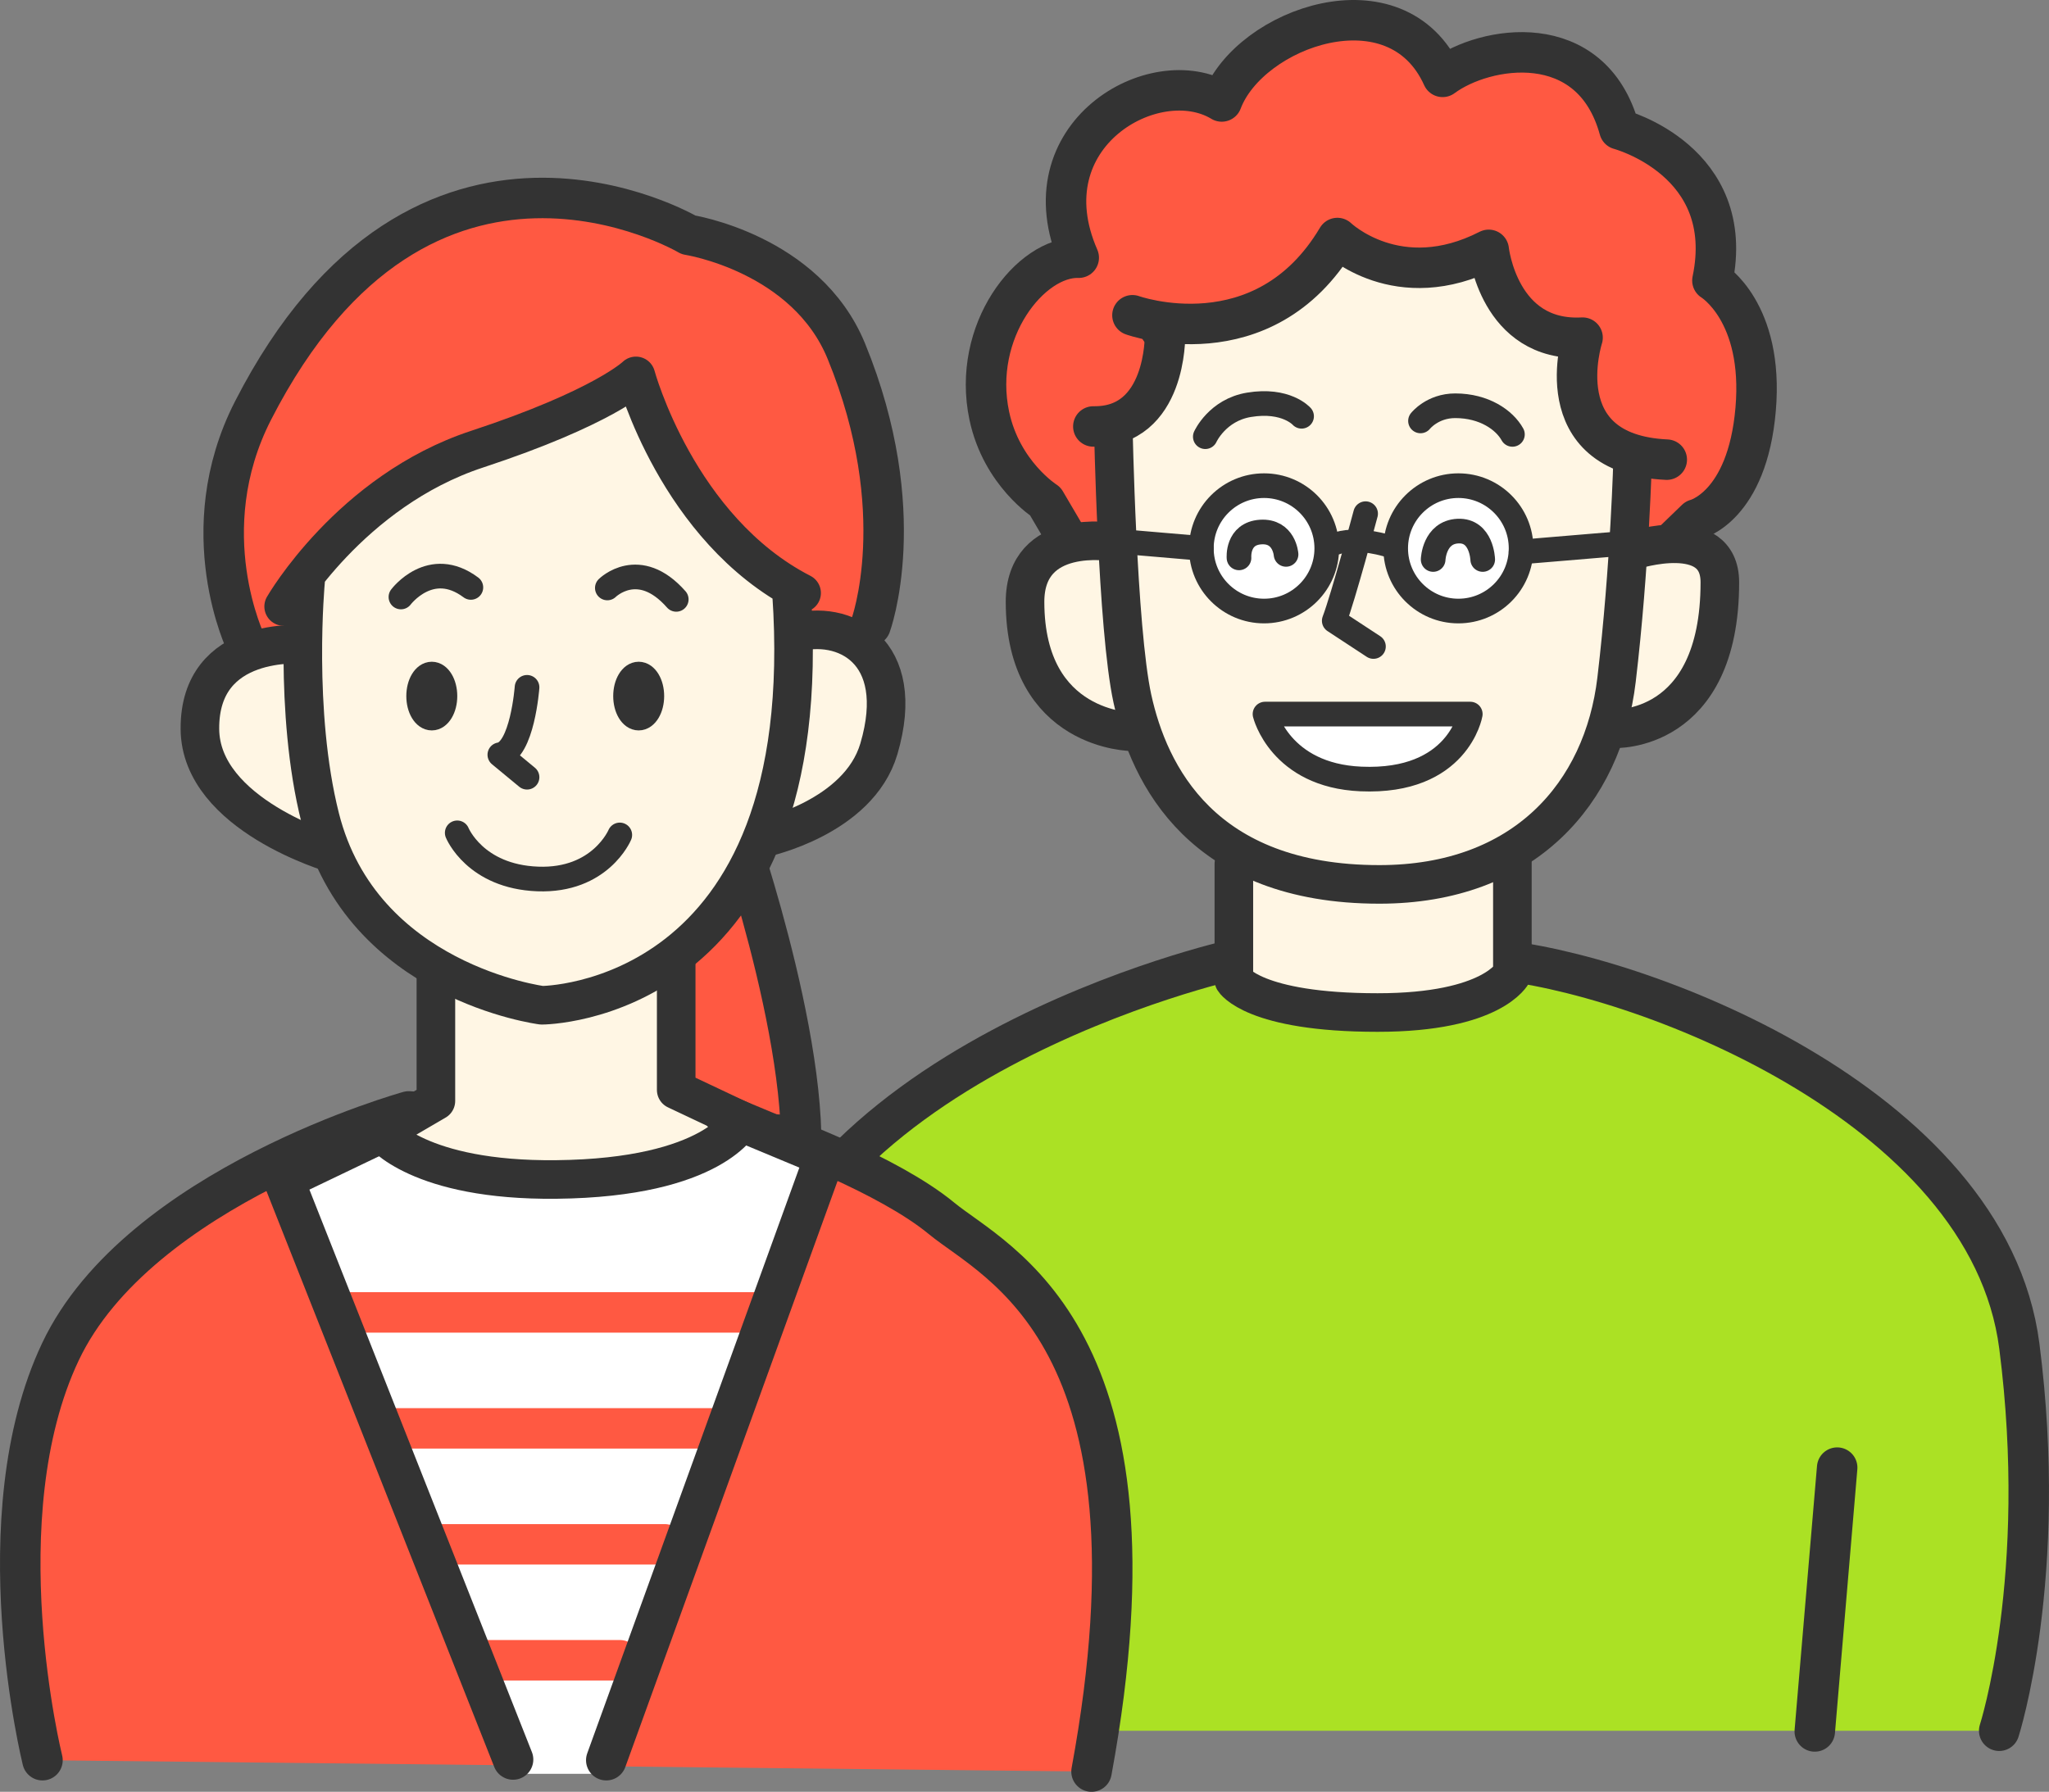
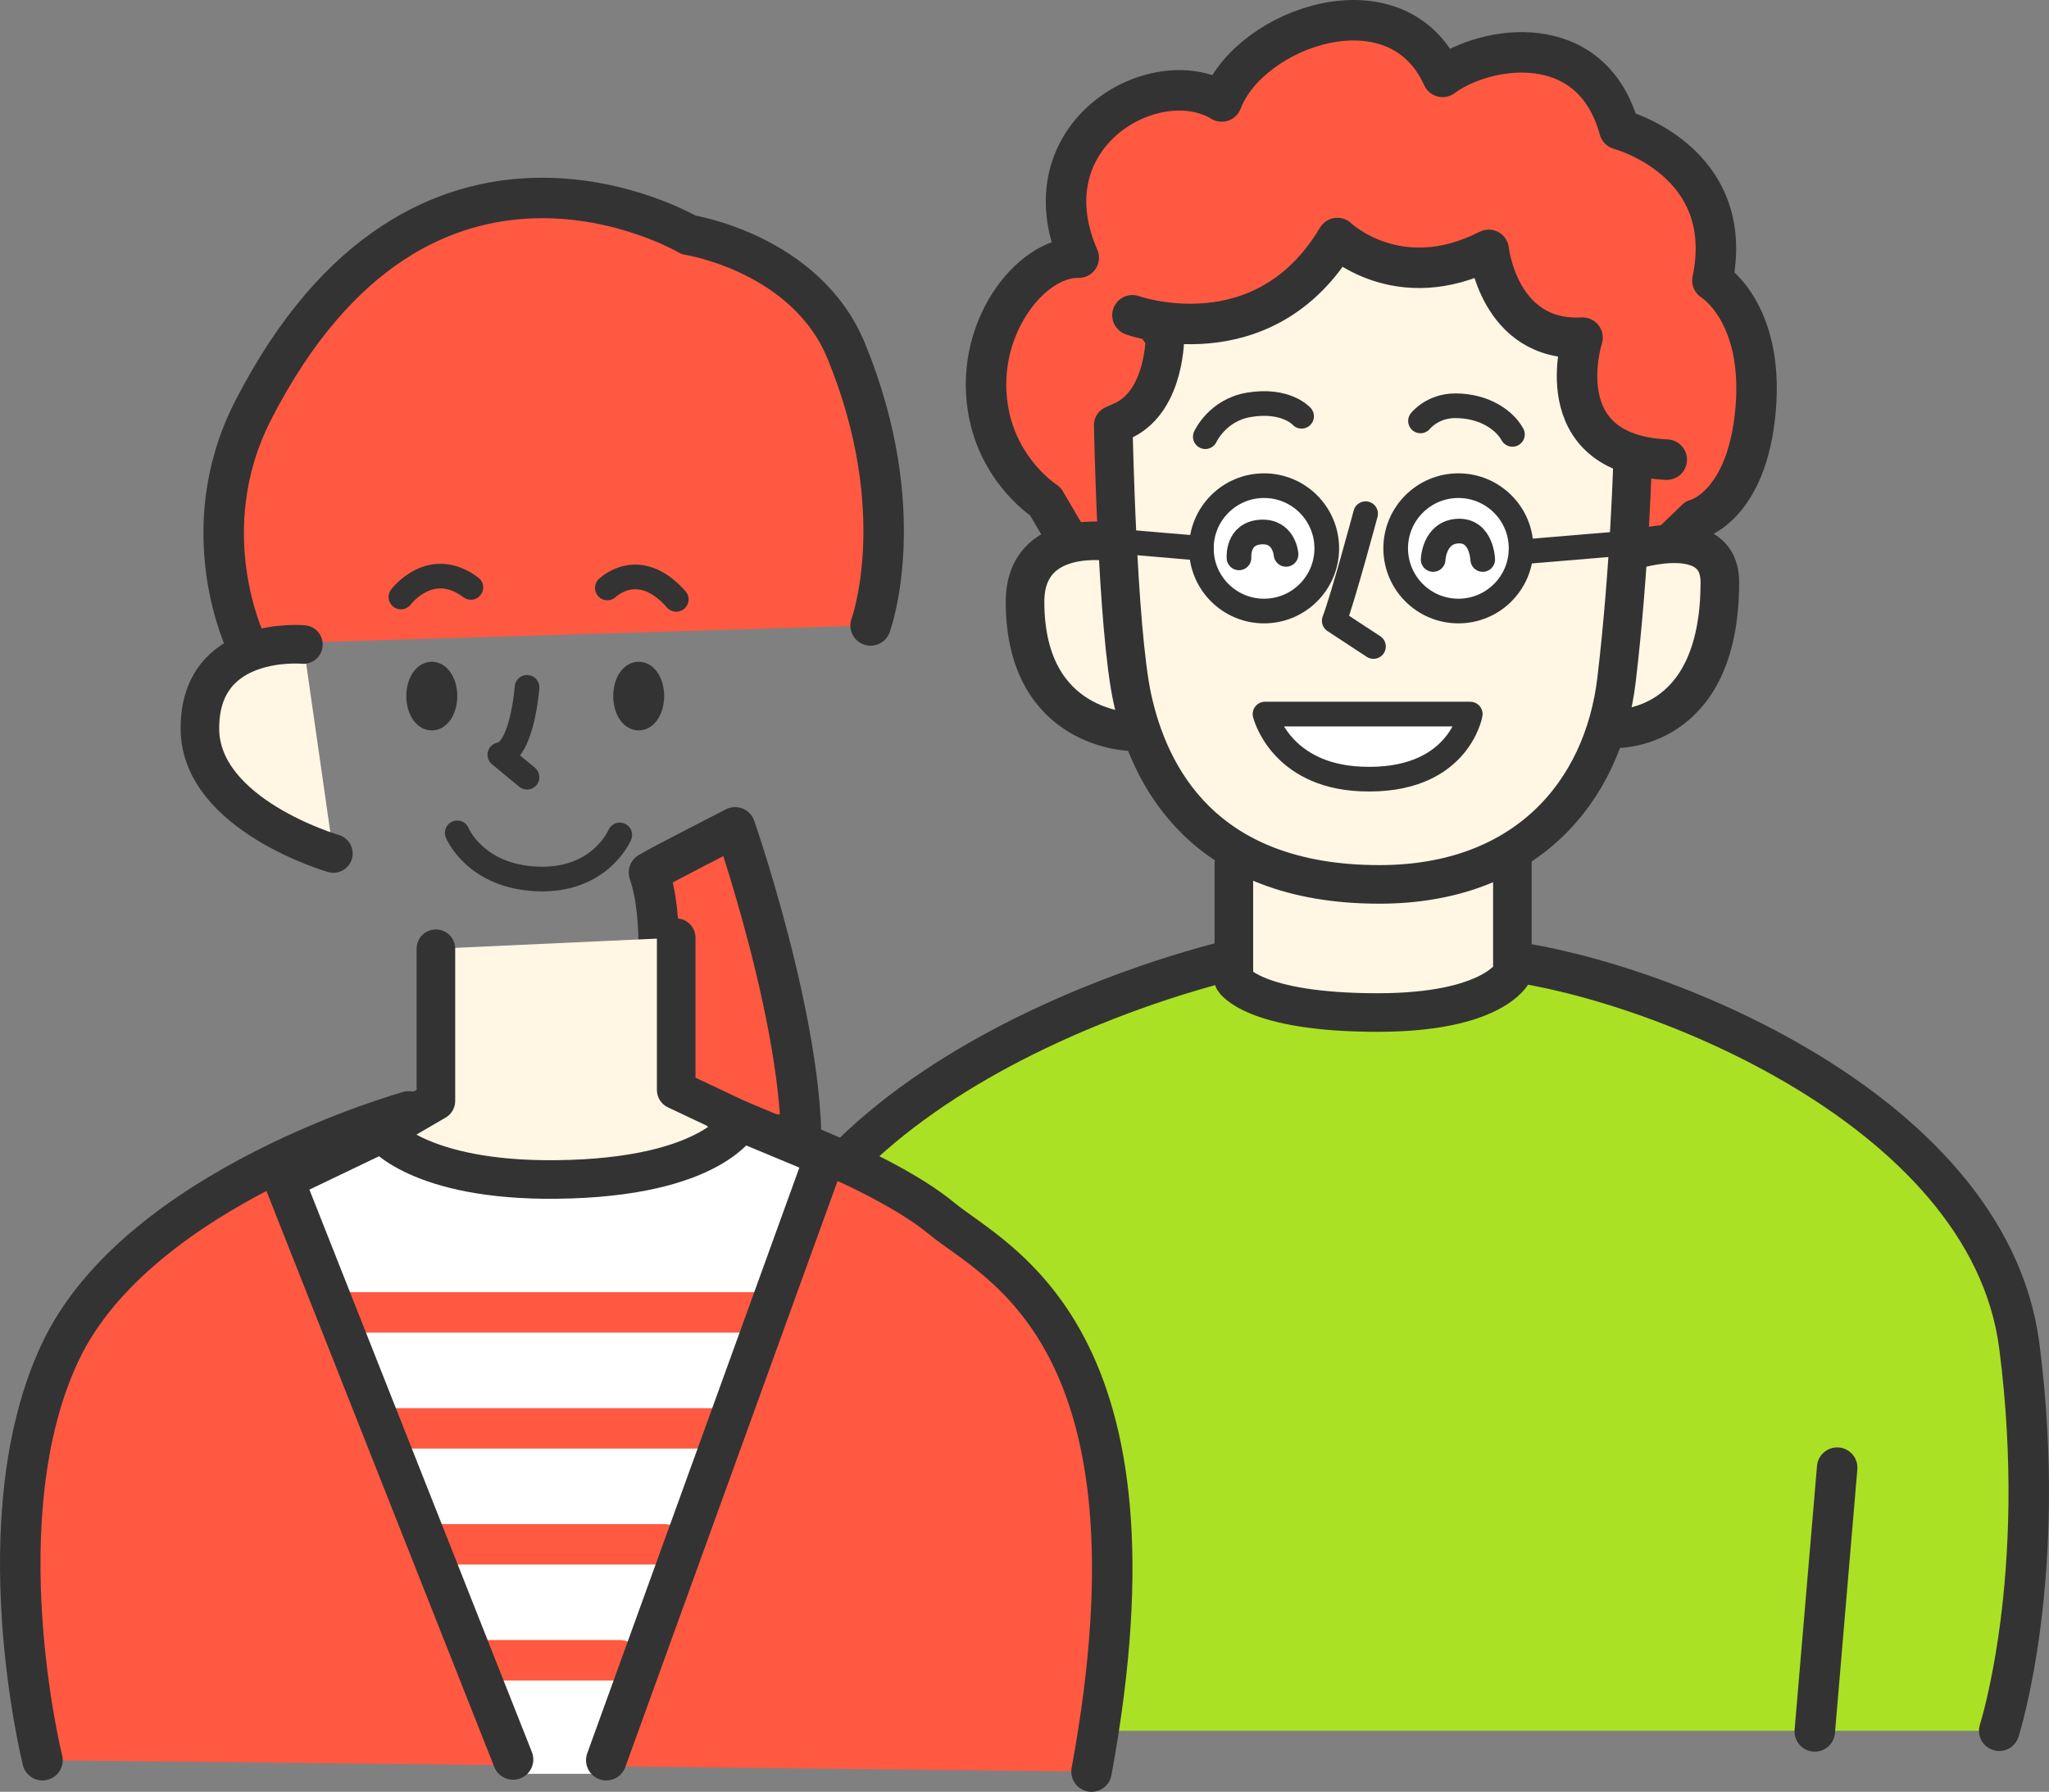
<svg xmlns="http://www.w3.org/2000/svg" viewBox="0 0 498.64 436.16">
  <rect x="0" y="0" width="498.64" height="436.16" fill="#808080" stroke="none" />
  <defs>
    <style>
      .cls-1, .cls-2, .cls-3, .cls-4, .cls-5, .cls-6, .cls-7, .cls-8, .cls-9, .cls-10 {
        stroke-linecap: round;
        stroke-linejoin: round;
      }

      .cls-1, .cls-2, .cls-4, .cls-5, .cls-6, .cls-7, .cls-8, .cls-9, .cls-10 {
        stroke: #333;
      }

      .cls-1, .cls-3, .cls-6, .cls-10 {
        fill: none;
      }

      .cls-1, .cls-4, .cls-9 {
        stroke-width: 6px;
      }

      .cls-2, .cls-3, .cls-7, .cls-8, .cls-10 {
        stroke-width: 9.85px;
      }

      .cls-2, .cls-11, .cls-4 {
        fill: #fff;
      }

      .cls-3 {
        stroke: #ff5942;
      }

      .cls-12 {
        isolation: isolate;
      }

      .cls-5 {
        fill: #fff6e4;
        stroke-width: 9.39px;
      }

      .cls-6 {
        stroke-width: 5.45px;
      }

      .cls-7 {
        fill: #abe124;
      }

      .cls-13 {
        mix-blend-mode: multiply;
      }

      .cls-8 {
        fill: #ff5942;
      }

      .cls-9 {
        fill: #333;
      }
    </style>
  </defs>
  <g class="cls-12">
    <g id="_レイヤー_2" data-name="レイヤー_2">
      <g id="_x30_2">
        <g>
          <g>
            <path class="cls-7" d="M486.52,421.3s12.11-37.52,4.9-93.64c-7.63-59.39-93.92-91.26-128.16-94.1-27.6-2.29-30.44,0-30.44,0h-32.55s-111.34,24.67-120.25,99.28c-6.54,54.76,10.7,88.47,10.7,88.47" />
            <line class="cls-2" x1="227.77" y1="358.62" x2="233.86" y2="421.3" />
          </g>
          <line class="cls-2" x1="447.09" y1="357.25" x2="441.64" y2="421.47" />
          <path class="cls-8" d="M259.3,130.41l-4.9-8.34s-10.67-6.76-13.65-20.88c-4.35-20.61,10.06-38.8,21.77-38.46-13.07-29.88,18.51-47.88,34.8-38.03,6.79-18,42.58-30.78,53.75-5.99,10.26-7.61,36.2-12,43.02,12.78,0,0,28.75,7.6,22.64,36.8,0,0,12.56,7.56,10.52,31.33s-14.49,26.8-14.49,26.8l-5.39,5.21" />
          <path class="cls-5" d="M397.49,133.94s21.05-6.79,21.05,7.81c0,37.01-25.84,35.65-25.84,35.65" />
          <path class="cls-5" d="M270.84,131.95s-21.42-3.74-21.39,14.6c.05,31.57,26.15,31.58,26.15,31.58" />
          <path class="cls-5" d="M300.27,210.27v28.3s4.76,7.9,34.97,7.9c28.13,0,32.81-9.54,32.81-9.54v-29.8" />
          <path class="cls-5" d="M395.15,109.82c-16.79-6.8-10.02-27.63-10.02-27.63-20.43,1.09-22.84-21.37-22.84-21.37-22.11,11.29-36.83-2.88-36.83-2.88-12.11,20.37-30.53,21.83-41.27,20.61-5.21-.59-.69,3.09-.69,3.09,0,0,.27,15.57-9.94,20.62l-2.64,1.19s.93,49.54,4.66,66.63c4.05,18.51,16.98,45.2,60.1,45.2,35.31,0,54.45-22.25,57.72-49.82,3.27-27.57,3.94-54.4,3.94-54.4l-2.2-1.25Z" />
          <path class="cls-1" d="M332.33,125.04s-5.45,20.35-7.63,26.07l9.54,6.26" />
          <path class="cls-4" d="M307.85,173.82s3.64,14.95,23.34,15.8c23.72,1.03,26.61-15.8,26.61-15.8h-49.95Z" />
          <circle class="cls-4" cx="307.62" cy="133.48" r="15.26" />
          <circle class="cls-4" cx="354.91" cy="133.48" r="15.26" />
-           <path class="cls-6" d="M322.88,133.48s4.45-4.15,16.78,0" />
          <line class="cls-1" x1="270.84" y1="131.64" x2="292.36" y2="133.48" />
          <line class="cls-1" x1="370.17" y1="134.36" x2="398.48" y2="131.99" />
          <path class="cls-1" d="M301.52,135.8s-.51-5.91,5.26-6.29,6.19,5.44,6.19,5.44" />
          <path class="cls-1" d="M348.77,136.19s.23-6.63,6.03-6.91c5.8-.28,6.03,6.91,6.03,6.91" />
          <path class="cls-1" d="M293.32,106.3s2.92-6.49,10.63-7.76c9.03-1.5,12.8,2.79,12.8,2.79" />
          <path class="cls-1" d="M345.69,102.46s2.89-3.69,8.45-3.69c7.08,0,11.99,3.48,13.92,6.97" />
          <path class="cls-10" d="M275.59,76.74s31.89,11.44,49.87-18.8c0,0,14.71,14.18,36.83,2.88,0,0,2.41,22.46,22.84,21.37,0,0-9.2,28.33,20.49,29.7" />
-           <path class="cls-10" d="M283.51,81.64s.39,22.45-17.44,22.17" />
        </g>
        <g>
          <path class="cls-8" d="M178.89,201.39s21.53,61.91,14.79,90.15l-40.39-10.49s12-47.32,4.64-68.67c2.99-1.81,20.95-10.98,20.95-10.98Z" />
          <path class="cls-8" d="M10.34,428.47s-14.71-59.09,4.36-99.41c19.07-40.32,84.77-58.52,84.77-58.52l90.15,5.68s26.4,9.54,39.5,20.35,56.12,28.41,36.51,134.67" />
          <polygon class="cls-11" points="200.76 281.48 144.68 431.78 127.79 431.78 69.03 287.12 99.48 270.54 176.12 271.21 200.76 281.48" />
          <path class="cls-5" d="M164.56,228.26v37.05l15.86,7.49s-6.56,13.91-45.07,14.31c-33.56.35-42.45-11.43-42.45-11.43l13.18-7.69v-37.05" />
          <path class="cls-8" d="M59.95,156.81s-13.44-27.42,1.63-56.87c41.41-80.91,105.98-42.77,105.98-42.77,0,0,28.61,4.4,38.41,28.33,16.07,39.23,5.9,66.75,5.9,66.75" />
          <path class="cls-5" d="M81.13,207.76s-32.32-9.35-32.48-30.28c-.18-22.99,25.19-20.59,25.19-20.59" />
-           <path class="cls-5" d="M185.88,203.94s23.06-4.88,28-21.65c7.08-24.04-8.63-31.71-20.8-28.15" />
-           <path class="cls-5" d="M69.03,147.63s16.17-28.11,47.04-38.28c30.88-10.17,38.69-17.85,38.69-17.85,0,0,10.08,37.32,40.32,52.85l-2.45.09c6.9,100.26-60.77,100.26-60.77,100.26,0,0-43.82-5.56-53.93-45.59-6.54-25.88-3.56-57.68-3.56-57.68l-5.34,6.2Z" />
          <path class="cls-1" d="M128.26,167.31s-1.15,15.55-6.62,16.41l6.62,5.47" />
          <path class="cls-1" d="M111.27,202.73s4.32,10.65,19.58,11.23c15.26.58,19.98-10.72,19.98-10.72" />
          <ellipse class="cls-9" cx="105.08" cy="169.44" rx="3.2" ry="5.36" />
          <ellipse class="cls-9" cx="155.43" cy="169.44" rx="3.2" ry="5.36" />
          <path class="cls-1" d="M97.57,145.32s7.23-9.67,17.02-2.33" />
          <path class="cls-1" d="M147.8,143.12s7.63-7.59,16.77,2.78" />
          <g class="cls-13">
            <line class="cls-3" x1="82.17" y1="319.47" x2="185.88" y2="319.47" />
            <line class="cls-3" x1="95.64" y1="347.69" x2="173.01" y2="347.69" />
            <line class="cls-3" x1="107.62" y1="375.92" x2="161.75" y2="375.92" />
            <line class="cls-3" x1="118.16" y1="404.14" x2="150.83" y2="404.14" />
          </g>
          <polyline class="cls-10" points="124.86 428.3 69.03 287.12 92.9 275.68" />
          <polyline class="cls-10" points="176.12 271.21 200.76 281.48 147.54 428.47" />
        </g>
      </g>
    </g>
  </g>
</svg>